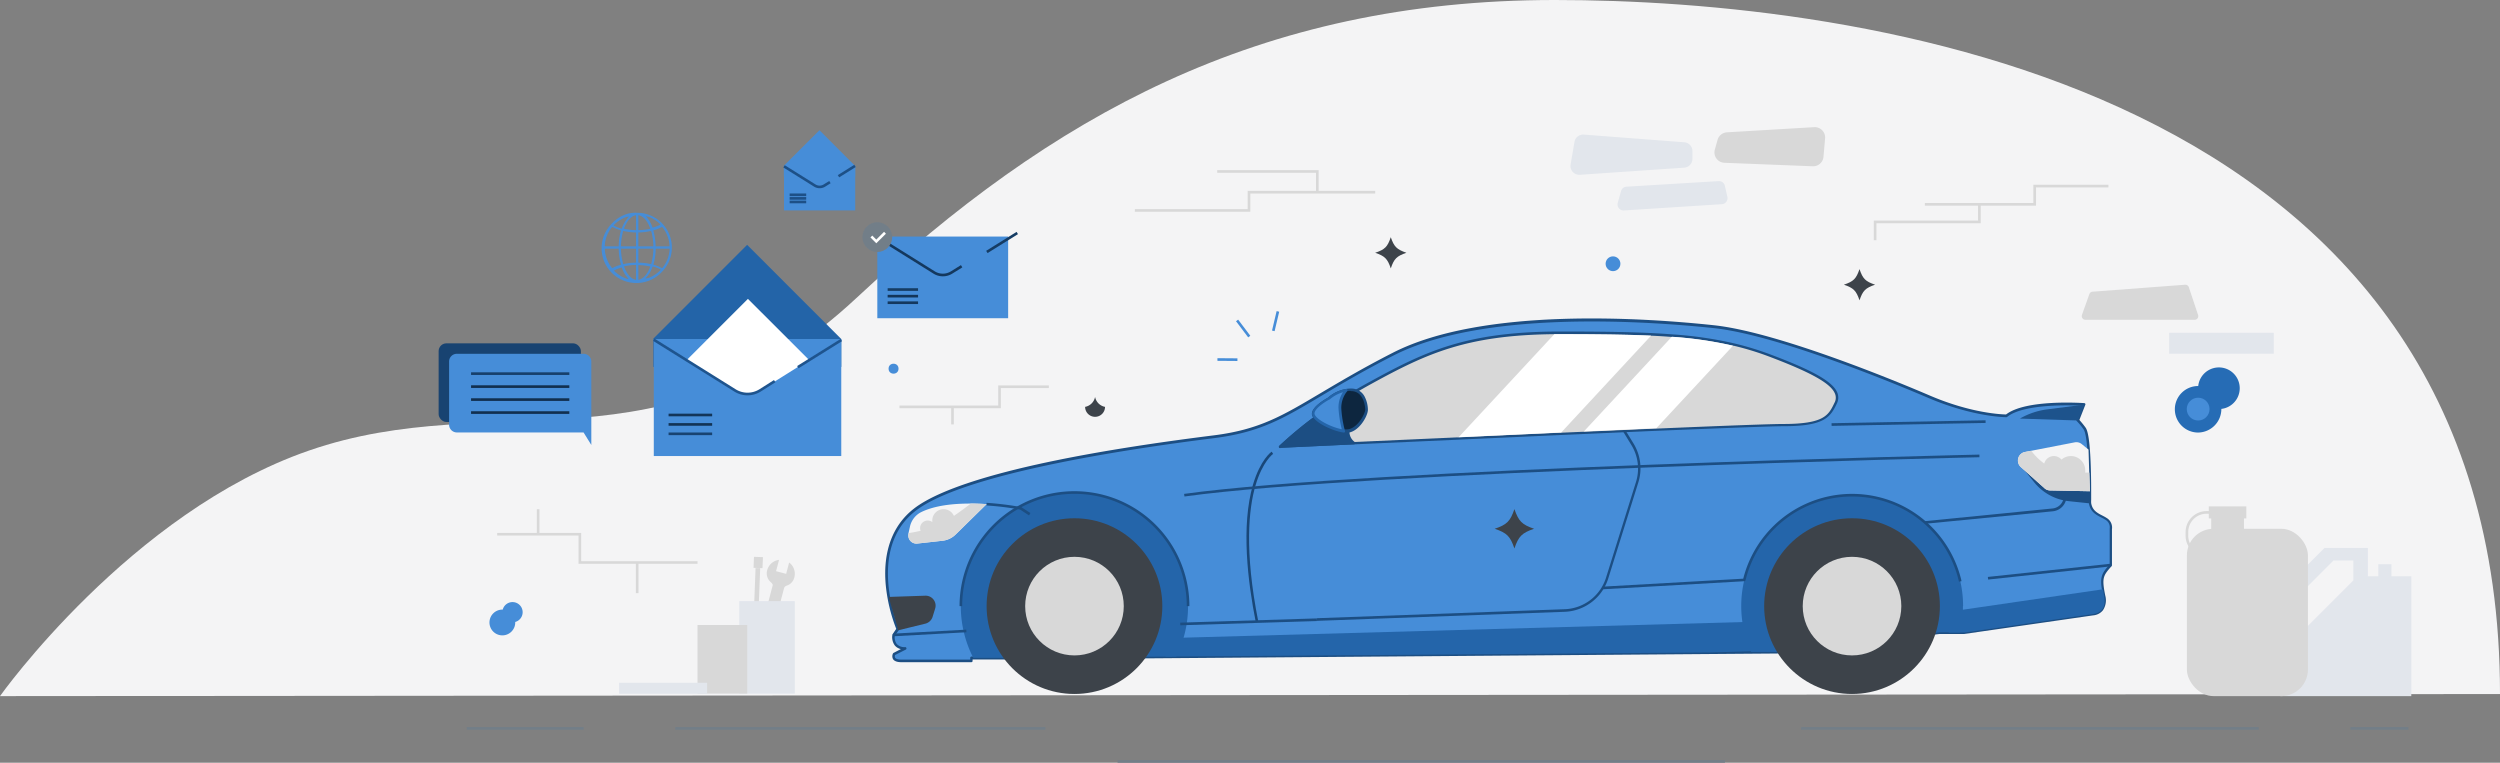
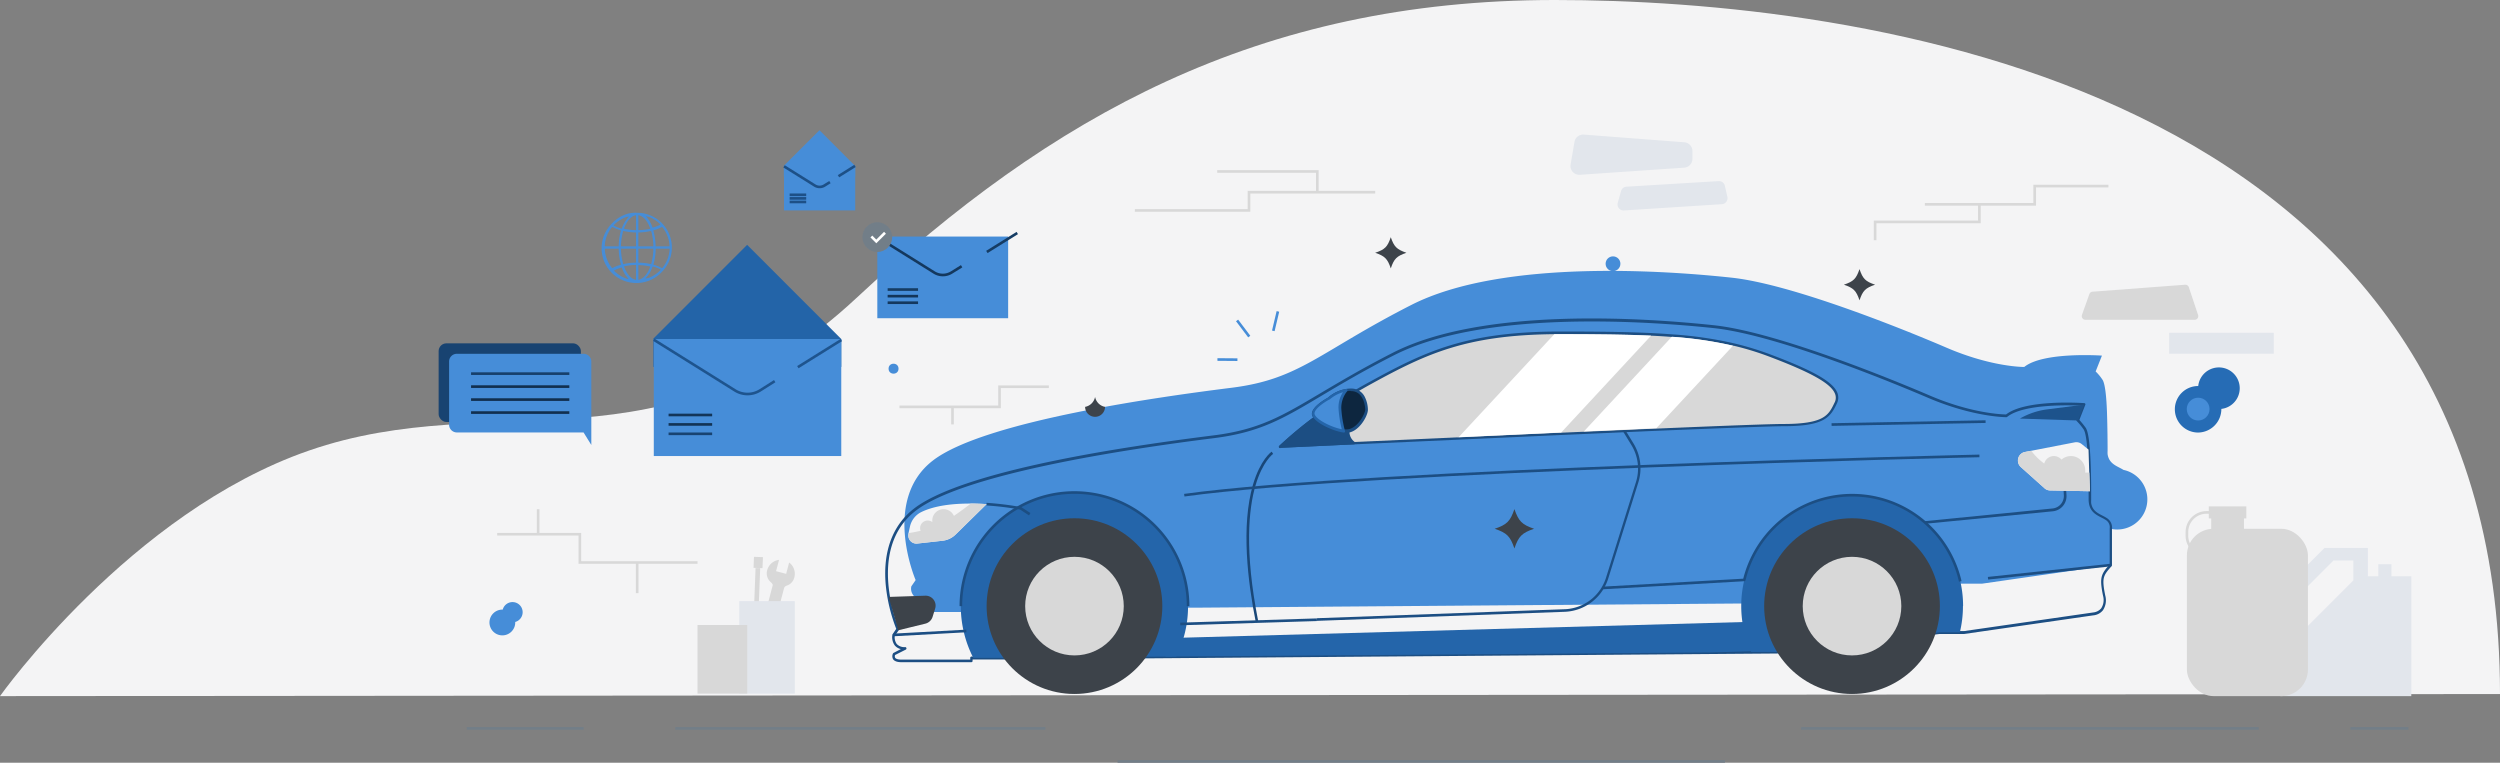
<svg xmlns="http://www.w3.org/2000/svg" xmlns:ns1="http://sodipodi.sourceforge.net/DTD/sodipodi-0.dtd" xmlns:ns2="http://www.inkscape.org/namespaces/inkscape" width="537.52" height="164" viewBox="0 0 537.52 164" version="1.1" id="svg20316" ns1:docname="contact-us.svg" ns2:version="1.2.2 (732a01da63, 2022-12-09)">
  <rect x="0" y="0" width="537.52" height="164" fill="#808080" stroke="none" />
  <defs id="defs20320" />
  <ns1:namedview id="namedview20318" pagecolor="#505050" bordercolor="#eeeeee" borderopacity="1" ns2:showpageshadow="0" ns2:pageopacity="0" ns2:pagecheckerboard="0" ns2:deskcolor="#505050" showgrid="false" ns2:zoom="1.9219433" ns2:cx="231.27633" ns2:cy="63.997725" ns2:window-width="1920" ns2:window-height="1017" ns2:window-x="-8" ns2:window-y="-8" ns2:window-maximized="1" ns2:current-layer="svg20316" />
  <g id="Layer_2" data-name="Layer 2" transform="translate(-921.48 -35)">
    <g id="Layer_1" data-name="Layer 1" transform="translate(2 102)">
      <g id="Group_794" data-name="Group 794" transform="translate(-124.91 -85)">
        <path id="Path_2877" data-name="Path 2877" d="M1044.39,167.67s28-39.49,66.39-52.78c40.41-14,75.93,6.14,117.73-32.8S1314.73,18,1378.69,18s203.22,17.15,203.22,149.22Z" fill="#f4f4f5" />
-         <path id="Path_2878" data-name="Path 2878" d="M1498.27,131.71v7.79c-1.73,1.9-2.08,2.62-1.7,5.16.07.42.15.89.26,1.43.72,3.75-2.33,3.91-2.33,3.91l-27.76,4h-5.25l-35,4.21h-5.58l-8.76.07-114.82.88h-2.36l-34.82.27h-6.84l-.06.65h-15c-2.34,0-1.58-1.47-1.58-1.47l2.4-1.25a2.3,2.3,0,0,1-2.51-2.78l.93-1.36s-7.38-17.12,3.68-25.68,49.52-13.82,64.26-15.67,18.7-7.63,38.59-17.78,56.07-7.27,68.9-5.89,36.41,10.84,46.23,15.06,16.7,4.14,16.7,4.14c4.13-3.33,16.7-2.44,16.7-2.44l-1.35,3.41a9.994,9.994,0,0,1,1.44,1.73c.6.78.89,3.86,1,7.1s.13,6.81.13,8.24a5.288,5.288,0,0,0,0,.72c.33,2.19,2.19,2.58,3.41,3.37A2.12,2.12,0,0,1,1498.27,131.71Z" fill="#fed428" style="fill:#468dd8;fill-opacity:1" />
+         <path id="Path_2878" data-name="Path 2878" d="M1498.27,131.71v7.79l-27.76,4h-5.25l-35,4.21h-5.58l-8.76.07-114.82.88h-2.36l-34.82.27h-6.84l-.06.65h-15c-2.34,0-1.58-1.47-1.58-1.47l2.4-1.25a2.3,2.3,0,0,1-2.51-2.78l.93-1.36s-7.38-17.12,3.68-25.68,49.52-13.82,64.26-15.67,18.7-7.63,38.59-17.78,56.07-7.27,68.9-5.89,36.41,10.84,46.23,15.06,16.7,4.14,16.7,4.14c4.13-3.33,16.7-2.44,16.7-2.44l-1.35,3.41a9.994,9.994,0,0,1,1.44,1.73c.6.78.89,3.86,1,7.1s.13,6.81.13,8.24a5.288,5.288,0,0,0,0,.72c.33,2.19,2.19,2.58,3.41,3.37A2.12,2.12,0,0,1,1498.27,131.71Z" fill="#fed428" style="fill:#468dd8;fill-opacity:1" />
        <path id="Path_2879" data-name="Path 2879" d="M1253.22,160.38h-15c-.94,0-1.55-.23-1.83-.68a1.339,1.339,0,0,1,0-1.2.28.28,0,0,1,.12-.12l1.57-.82a2.42,2.42,0,0,1-1.29-.77,3,3,0,0,1-.54-2.24.272.272,0,0,1,0-.11l.84-1.23a35.161,35.161,0,0,1-2.27-9.57c-.61-7.11,1.5-12.74,6.1-16.3,5.39-4.18,21-10.29,64.4-15.73,9.8-1.23,14.76-4.18,23-9.08,4-2.36,8.91-5.3,15.51-8.67,19.52-10,54.79-7.46,69.06-5.93S1454,100.77,1459.21,103c9,3.88,15.64,4.1,16.5,4.11,4.23-3.29,16.29-2.47,16.81-2.44a.32.32,0,0,1,.22.13.27.27,0,0,1,0,.26l-1.27,3.23a20.193,20.193,0,0,1,1.33,1.64c.55.72.9,3.09,1.08,7.26.14,3.11.13,6.38.13,8v.3a4.58,4.58,0,0,0,0,.67c.24,1.57,1.33,2.14,2.39,2.68.32.17.62.32.89.5a2.4,2.4,0,0,1,1.19,2.43v7.76a.259.259,0,0,1-.07.19c-1.68,1.84-2,2.46-1.63,4.93.06.38.14.81.26,1.41a3.84,3.84,0,0,1-.51,3.16,3,3,0,0,1-2.09,1.09l-27.73,4h-5.28l-35,4.2h0l-166.35,1.28h-6.58v.39A.29.29,0,0,1,1253.22,160.38Zm-16.38-1.55a.74.74,0,0,0,0,.58c.16.26.64.41,1.34.41H1253v-.4a.29.29,0,0,1,.29-.26h6.84l37.18-.29,114.82-.88,14.33-.11,35-4.2h5.27l27.74-4a2.58,2.58,0,0,0,1.69-.88,3.29,3.29,0,0,0,.4-2.7c-.12-.6-.2-1-.26-1.43-.4-2.64,0-3.44,1.69-5.32v-7.74h0a1.83,1.83,0,0,0-.93-1.86,7.534,7.534,0,0,0-.85-.47c-1.13-.58-2.41-1.24-2.69-3.1a4.5,4.5,0,0,1-.06-.76v-.3c0-1.57,0-4.83-.13-7.92-.21-5-.64-6.52-1-6.95a12.326,12.326,0,0,0-1.38-1.67.27.27,0,0,1-.1-.34l1.2-3c-2.14-.12-12.52-.5-16.11,2.4a.269.269,0,0,1-.17.06c-.07,0-7.07,0-16.82-4.16-5.23-2.24-32-13.52-46.15-15s-49.36-4-68.74,5.87c-6.58,3.35-11.51,6.29-15.48,8.65-8.28,4.94-13.28,7.91-23.2,9.15-19.58,2.45-53.94,7.74-64.12,15.62-10.76,8.32-3.67,25.17-3.6,25.34a.26.26,0,0,1,0,.27l-.89,1.31a2.419,2.419,0,0,0,.43,1.72,2.25,2.25,0,0,0,1.81.66.28.28,0,0,1,.27.22.29.29,0,0,1-.14.32Z" fill="#c49f07" style="fill:#1c4e83;fill-opacity:1" />
-         <path id="Path_2880" data-name="Path 2880" d="M1493.8,126.18v.06l-4.57-.48a11.1,11.1,0,0,1-7.48-4.07l-3.33-4.13,15.25-.34c.14,3.31.13,6.81.13,8.24a5.328,5.328,0,0,0,0,.72Z" fill="#e4b909" style="fill:#1c4e83;fill-opacity:1" />
        <path id="Path_2881" data-name="Path 2881" d="M1466.44,148.32a23.8,23.8,0,0,1-.67,5.64h-4.28l-35,4.21h-5.58a23.85,23.85,0,1,1,45.56-9.89Z" fill="#e4b909" style="fill:#2465aa;fill-opacity:1" />
-         <path id="Path_2882" data-name="Path 2882" d="M1494.5,150l-27.76,4h-3.37l1.16-4.63,32-4.67c.07.42.15.89.26,1.43C1497.55,149.84,1494.5,150,1494.5,150Z" fill="#e4b909" style="fill:#2465aa;fill-opacity:1" />
        <path id="Path_2883" data-name="Path 2883" d="M1421.84,158.01l-9.72.27-114.82.88-2.36.02,2.62-4.04,123.11-3.44Z" fill="#e4b909" style="fill:#2465aa;fill-opacity:1" />
        <path id="Path_2884" data-name="Path 2884" d="M1299.83,148.32a24.32,24.32,0,0,1-2.53,10.84l-37.18.29h-6.46a24.43,24.43,0,1,1,46.17-11.13Z" fill="#e4b909" style="fill:#2465aa;fill-opacity:1" />
        <path id="Path_2885" data-name="Path 2885" d="M1439.09,104.61c-1.38,3-2.56,4.73-11.22,4.73-2.63,0-13.62.43-27.66,1h0l-15.57.68h0l-4.86.22-22,1-22.21,1-15.89.74s5.39-5.47,16-11.76c1.11-.67,2.29-1.34,3.53-2,12.47-6.86,21.17-10.58,39.71-10.74h1.94c7.2,0,13.36.08,18.85.35,1.52.07,3,.16,4.42.27a83.626,83.626,0,0,1,13.14,1.93,62.928,62.928,0,0,1,7.52,2.28C1436.83,98.9,1440.47,101.66,1439.09,104.61Z" fill="#d8d8d8" />
        <path id="Path_2886" data-name="Path 2886" d="M1319.64,114.35a.3.3,0,0,1-.26-.17.29.29,0,0,1,.06-.32,87.138,87.138,0,0,1,16-11.81c1.1-.65,2.29-1.33,3.54-2,12-6.6,20.67-10.61,39.85-10.77h1.94c7.07,0,13.36.08,18.87.34,1.59.08,3,.17,4.42.28a83.707,83.707,0,0,1,13.19,1.93,64.511,64.511,0,0,1,7.55,2.29c9.41,3.52,13.65,5.93,14.62,8.29a2.82,2.82,0,0,1-.09,2.34h0c-1.41,3-2.73,4.89-11.48,4.89-2.34,0-11.64.35-27.64,1l-15.57.69-2.07.09-2.8.12-22,1-22.21,1-15.89.75Zm119.27-11.74c-.89-2.18-5.16-4.56-14.29-8a61.708,61.708,0,0,0-7.49-2.28h-.15a83.225,83.225,0,0,0-13-1.89h-.22c-1.31-.1-2.67-.19-4.18-.26h-.24c-5.44-.25-11.65-.3-18.6-.33h-2.2c-18.87.19-27.45,4.18-39.32,10.7-1.24.68-2.42,1.36-3.52,2a93,93,0,0,0-15.37,11.2l15.14-.71,22.2-1h.29c7-.33,14.47-.67,21.75-1h.29l2.52-.11,2.06-.09h.29l15.28-.68h.29c15.83-.68,25-1,27.38-1,8.84,0,9.73-1.91,11-4.56a2.25,2.25,0,0,0,.09-1.99Z" fill="#c49f07" style="fill:#1c4e83;fill-opacity:1" />
        <path id="Path_2887" data-name="Path 2887" d="M1335.53,113.32l-15.89.74s5.39-5.47,16-11.76l-1.2,7.63a3,3,0,0,0,1.09,3.39Z" fill="#c49f07" style="fill:#1c4e83;fill-opacity:1" />
        <path id="Path_2888" data-name="Path 2888" d="M1319.64,114.35a.3.3,0,0,1-.26-.17.29.29,0,0,1,.06-.32,87.138,87.138,0,0,1,16-11.81.283.283,0,0,1,.43.28l-1.2,7.63a2.71,2.71,0,0,0,1,3.07.27.27,0,0,1,.1.31.28.28,0,0,1-.26.2l-15.89.75Zm15.59-11.5a92.231,92.231,0,0,0-14.85,10.89l14.44-.68a3.37,3.37,0,0,1-.69-3.2Z" fill="#c49f07" style="fill:#1c4e83;fill-opacity:1" />
        <path id="Path_2889" data-name="Path 2889" d="M1314.4,151.8c-1.72-8.61-3.21-20.74-.6-29.62,1.59-5.37,3.91-7,4-7.07l.32.47s-2.29,1.63-3.8,6.85c-1.41,4.84-2.44,13.84.62,29.26Z" fill="#c49f07" style="fill:#194778;fill-opacity:1" />
        <path id="Path_2890" data-name="Path 2890" d="M1327.53,151.49v-.57l53.41-1.94a9.69,9.69,0,0,0,8.75-6.75l6.46-20.63a9.649,9.649,0,0,0-1-7.91l-1.76-2.88.48-.29,1.76,2.87a10.21,10.21,0,0,1,1,8.38l-6.46,20.63a10.24,10.24,0,0,1-9.27,7.14Z" fill="#c49f07" style="fill:#1c4e83;fill-opacity:1" />
        <rect id="Rectangle_1901" data-name="Rectangle 1901" width="29.38" height="0.57" transform="matrix(1, -0.031, 0.031, 1, 1298.143, 151.872)" fill="#c49f07" style="fill:#1c4e83;fill-opacity:1" />
        <path id="Path_2891" data-name="Path 2891" d="M1265.64,128.82l-1.93-1.26a63.844,63.844,0,0,0-7.21-.88v-.57a64.185,64.185,0,0,1,7.34.9h.1l2,1.3Z" fill="#c49f07" style="fill:#1c4e83;fill-opacity:1" />
        <path id="Path_2892" data-name="Path 2892" d="M1256.51,126.39l-6.63,6.51a4.81,4.81,0,0,1-2.9,1.37l-5.37.6a1.74,1.74,0,0,1-1.88-2.11v-.14l.31-1.41a4.57,4.57,0,0,1,2.39-3.09c2.92-1.44,6.91-1.86,10.66-1.85Q1254.89,126.285,1256.51,126.39Z" fill="#f4f4f5" />
        <path id="Path_2893" data-name="Path 2893" d="M1256.51,126.39l-6.63,6.51a4.81,4.81,0,0,1-2.9,1.37l-5.37.6a1.74,1.74,0,0,1-1.88-2.11v-.14c.64-.09,1.52-.24,2.6-.5a1.4,1.4,0,0,1-.11-.58,1.62,1.62,0,0,1,1.62-1.62,1.58,1.58,0,0,1,1,.33v-.33a2.43,2.43,0,0,1,4.65-1c1.46-1,2.78-2,3.65-2.66C1254.29,126.28,1255.43,126.32,1256.51,126.39Z" fill="#d8d8d8" />
        <path id="Path_2894" data-name="Path 2894" d="M1235.54,146.62l7.74-.26a1.86,1.86,0,0,1,1.2.39h0a1.88,1.88,0,0,1,.65,2l-.55,1.77a1.91,1.91,0,0,1-1.35,1.26l-5.79,1.42" fill="#3d434a" />
        <path id="Path_2895" data-name="Path 2895" d="M1237.5,153.52l-.13-.56,5.8-1.42a1.58,1.58,0,0,0,1.13-1.07l.55-1.77a1.6,1.6,0,0,0-.54-1.73,1.65,1.65,0,0,0-1-.33l-7.73.27v-.57l7.74-.26a2.14,2.14,0,0,1,2.13,2.79l-.55,1.77a2.18,2.18,0,0,1-1.55,1.45Z" fill="#3d434a" />
        <path id="Path_2896" data-name="Path 2896" d="M1300.12,148.32h-.57a24.14,24.14,0,1,0-48.28,0h-.57a24.71,24.71,0,1,1,49.42,0Z" fill="#c49f07" style="fill:#1c4e83;fill-opacity:1" />
        <rect id="Rectangle_1902" data-name="Rectangle 1902" width="15.67" height="0.57" transform="translate(1236.505 154.234) rotate(-3.14)" fill="#c49f07" style="fill:#1c4e83;fill-opacity:1" />
        <path id="Path_2897" data-name="Path 2897" d="M1389,144.7v-.57l30.2-1.71a24.14,24.14,0,0,1,46.94.53l-.56.12a23.57,23.57,0,0,0-45.88-.31.28.28,0,0,1-.26.21Z" fill="#c49f07" style="fill:#1c4e83;fill-opacity:1" />
        <rect id="Rectangle_1903" data-name="Rectangle 1903" width="26.6" height="0.57" transform="translate(1471.795 142.044) rotate(-6.14)" fill="#c49f07" style="fill:#1c4e83;fill-opacity:1" />
        <path id="Path_2898" data-name="Path 2898" d="M1458.28,130.62v-.57l27.4-2.72a2.71,2.71,0,0,0,2.45-2.91l-.06-1h.56l.07,1a3.28,3.28,0,0,1-3,3.52Z" fill="#c49f07" style="fill:#1c4e83;fill-opacity:1" />
        <path id="Path_2899" data-name="Path 2899" d="M1299.06,124.75l-.08-.56c39.29-5.44,169.67-8.42,171-8.45v.57C1468.67,116.34,1338.32,119.32,1299.06,124.75Z" fill="#c49f07" style="fill:#1c4e83;fill-opacity:1" />
        <rect id="Rectangle_1904" data-name="Rectangle 1904" width="33.12" height="0.57" transform="translate(1438.188 108.996) rotate(-1.09)" fill="#c49f07" style="fill:#1c4e83;fill-opacity:1" />
        <path id="Path_2900" data-name="Path 2900" d="M1338.18,106.12c0,1.24-1.89,4.64-4.25,4.64a4,4,0,0,1-.66-.05c-2.49-.34-6.53-2.37-6.53-3.74s3.33-3.27,3.33-3.27a7.77,7.77,0,0,1,3.72-1.81,6.058,6.058,0,0,1,1.06-.09C1337.66,101.8,1338.18,104.88,1338.18,106.12Z" fill="#c49f07" style="fill:#0d263f;fill-opacity:1" />
        <path id="Path_2901" data-name="Path 2901" d="M1333.93,111.05a4.512,4.512,0,0,1-.7-.06c-2.55-.35-6.78-2.42-6.78-4s3-3.24,3.46-3.5a7.85,7.85,0,0,1,3.84-1.86,6.531,6.531,0,0,1,1.1-.09,3.21,3.21,0,0,1,3,1.84,6.351,6.351,0,0,1,.65,2.76C1338.47,107.51,1336.46,111.05,1333.93,111.05Zm.92-9a6.771,6.771,0,0,0-1,.08,7.581,7.581,0,0,0-3.57,1.73h-.06c-.89.47-3.19,1.93-3.19,3s3.7,3.11,6.29,3.46a4.688,4.688,0,0,0,.62,0c2.19,0,4-3.29,4-4.36-.04.04-.07-3.87-3.09-3.87Z" fill="#c49f07" style="fill:#1c4e83;fill-opacity:1" />
        <path id="Path_2902" data-name="Path 2902" d="M1332.46,105.82a23.594,23.594,0,0,0,.81,4.89c-2.49-.34-6.53-2.37-6.53-3.74s3.33-3.27,3.33-3.27a7.77,7.77,0,0,1,3.72-1.81,6,6,0,0,0-1.33,3.93Z" fill="#fed428" style="fill:#468dd8;fill-opacity:1" />
        <path id="Path_2903" data-name="Path 2903" d="M1333.27,111h0c-2.55-.35-6.78-2.42-6.78-4s3-3.24,3.46-3.5a7.85,7.85,0,0,1,3.84-1.86.29.29,0,0,1,.27.46,5.63,5.63,0,0,0-1.28,3.73h0a23.874,23.874,0,0,0,.8,4.84.269.269,0,0,1-.06.26.28.28,0,0,1-.25.07Zm-.13-8.67a7.52,7.52,0,0,0-2.87,1.57h-.06c-.89.47-3.19,1.93-3.19,3s3.32,2.89,5.86,3.39a24.183,24.183,0,0,1-.7-4.53h0a5.869,5.869,0,0,1,.96-3.43Z" fill="#c49f07" style="fill:#2465aa;fill-opacity:1" />
        <circle id="Ellipse_185" data-name="Ellipse 185" cx="18.89" cy="18.89" r="18.89" transform="translate(1423.7 129.43)" fill="#3d434a" />
        <circle id="Ellipse_186" data-name="Ellipse 186" cx="10.6" cy="10.6" r="10.6" transform="translate(1431.99 137.72)" fill="#d8d8d8" />
        <circle id="Ellipse_187" data-name="Ellipse 187" cx="18.89" cy="18.89" r="18.89" transform="translate(1256.52 129.43)" fill="#3d434a" />
        <circle id="Ellipse_188" data-name="Ellipse 188" cx="10.6" cy="10.6" r="10.6" transform="translate(1264.81 137.72)" fill="#d8d8d8" />
        <path id="Path_2904" data-name="Path 2904" d="M1399.39,90.16,1380.05,111h-.29c-7.28.32-14.71.66-21.75,1l20.58-22.16h2.2C1387.74,89.86,1394,89.91,1399.39,90.16Z" fill="#fff" />
        <path id="Path_2905" data-name="Path 2905" d="M1417,92.33l-16.49,17.75h-.29l-15.28.68,18.89-20.34h.22A83.218,83.218,0,0,1,1417,92.33Z" fill="#fff" />
        <path id="Path_2906" data-name="Path 2906" d="M1492.5,105l-1.35,3.41-12.47-.41h0a15.891,15.891,0,0,1,6-2Z" fill="#e4b909" style="fill:#1d538c;fill-opacity:1" />
        <path id="Path_2907" data-name="Path 2907" d="M1493.75,123.62l-8.51-.17A1.86,1.86,0,0,1,1484,123l-5.13-4.59a1.88,1.88,0,0,1,.9-3.23l1.36-.26,9.33-1.81a1.83,1.83,0,0,1,1.54.39l1.44,1.17.15,4.92Z" fill="#f4f4f5" />
        <path id="Path_2908" data-name="Path 2908" d="M1493.75,123.62l-8.51-.17A1.86,1.86,0,0,1,1484,123l-5.13-4.59a1.88,1.88,0,0,1,.9-3.23l1.36-.26a13,13,0,0,0,2.79,2.75,2.13,2.13,0,0,1,3.7-.85,3.08,3.08,0,0,1,5.11,2.31,3.727,3.727,0,0,1,0,.48h.89Z" fill="#d8d8d8" />
        <rect id="Rectangle_1905" data-name="Rectangle 1905" width="28.13" height="17.56" transform="translate(1233.02 68.86)" fill="#fed428" style="fill:#468dd8;fill-opacity:1" />
        <rect id="Rectangle_1906" data-name="Rectangle 1906" width="7.703" height="0.571" transform="matrix(0.849, -0.529, 0.529, 0.849, 1256.421, 71.929)" fill="#c49f07" style="fill:#153c64;fill-opacity:1" />
        <path id="Path_2909" data-name="Path 2909" d="M1247.09,77.41a3.73,3.73,0,0,1-2-.58l-12.2-7.61.3-.48,12.2,7.61a3.28,3.28,0,0,0,3.44,0L1251,75l.3.49-2.21,1.37A3.76,3.76,0,0,1,1247.09,77.41Z" fill="#c49f07" style="fill:#14385e;fill-opacity:1" />
        <rect id="Rectangle_1907" data-name="Rectangle 1907" width="6.54" height="0.57" transform="translate(1235.24 79.97)" fill="#c49f07" style="fill:#153c64;fill-opacity:1" />
        <rect id="Rectangle_1908" data-name="Rectangle 1908" width="6.54" height="0.57" transform="translate(1235.24 81.39)" fill="#c49f07" style="fill:#133559;fill-opacity:1" />
        <rect id="Rectangle_1909" data-name="Rectangle 1909" width="6.54" height="0.57" transform="translate(1235.24 82.8)" fill="#c49f07" style="fill:#14385e;fill-opacity:1" />
        <path id="Path_2910" data-name="Path 2910" d="M1225.27,90.89l-20.24-20.25L1184.87,90.8v6.1h40.4Z" fill="#fed428" style="fill:#2364a8;fill-opacity:1" />
        <rect id="Rectangle_1910" data-name="Rectangle 1910" width="40.31" height="25.16" transform="translate(1184.96 90.89)" fill="#fed428" style="fill:#468dd8;fill-opacity:1" />
-         <path id="Path_2911" data-name="Path 2911" d="M1218.32,95.37l-.11.11L1211,100l-3.16,2a5.05,5.05,0,0,1-5.37,0L1192,95.46l13.2-13.2Z" fill="#fff" />
        <rect id="Rectangle_1911" data-name="Rectangle 1911" width="11.02" height="0.57" transform="translate(1215.782 96.699) rotate(-31.95)" fill="#c49f07" style="fill:#1e548e;fill-opacity:1" />
        <rect id="Rectangle_1912" data-name="Rectangle 1912" width="9.37" height="0.57" transform="translate(1188.14 106.94)" fill="#c49f07" style="fill:#133559;fill-opacity:1" />
        <rect id="Rectangle_1913" data-name="Rectangle 1913" width="9.37" height="0.57" transform="translate(1188.14 108.97)" fill="#c49f07" style="fill:#123355;fill-opacity:1" />
        <rect id="Rectangle_1914" data-name="Rectangle 1914" width="9.37" height="0.57" transform="translate(1188.14 110.99)" fill="#c49f07" style="fill:#184371;fill-opacity:1" />
        <path id="Path_2912" data-name="Path 2912" d="M1205.11,103a5.33,5.33,0,0,1-2.83-.81l-17.47-10.9.3-.49,17.47,10.91a4.82,4.82,0,0,0,5.07,0l3.16-2,.3.48-3.16,2a5.339,5.339,0,0,1-2.84.81Z" fill="#c49f07" style="fill:#1e548e;fill-opacity:1" />
        <path id="Path_2913" data-name="Path 2913" d="M1228.26,53.69,1220.58,46l-7.66,7.65v2.32h15.34Z" fill="#fed428" style="fill:#468dd8;fill-opacity:1" />
        <rect id="Rectangle_1915" data-name="Rectangle 1915" width="15.31" height="9.55" transform="translate(1212.96 53.69)" fill="#fed428" style="fill:#468dd8;fill-opacity:1" />
        <rect id="Rectangle_1916" data-name="Rectangle 1916" width="4.19" height="0.57" transform="translate(1224.52 55.65) rotate(-31.98)" fill="#c49f07" style="fill:#1d5087;fill-opacity:1" />
        <rect id="Rectangle_1917" data-name="Rectangle 1917" width="3.56" height="0.57" transform="translate(1214.17 59.6)" fill="#c49f07" style="fill:#1d5087;fill-opacity:1" />
        <rect id="Rectangle_1918" data-name="Rectangle 1918" width="3.56" height="0.57" transform="translate(1214.17 60.37)" fill="#c49f07" style="fill:#1d5087;fill-opacity:1" />
        <rect id="Rectangle_1919" data-name="Rectangle 1919" width="3.56" height="0.57" transform="translate(1214.17 61.14)" fill="#c49f07" style="fill:#1d5087;fill-opacity:1" />
        <path id="Path_2914" data-name="Path 2914" d="M1220.61,58.47a2.23,2.23,0,0,1-1.17-.33L1212.81,54l.3-.48,6.63,4.14a1.65,1.65,0,0,0,1.74,0l1.2-.75.3.49-1.2.75A2.2,2.2,0,0,1,1220.61,58.47Z" fill="#c49f07" style="fill:#1d5087;fill-opacity:1" />
        <path id="Path_2915" data-name="Path 2915" d="M1343.42,69c-.7,2.08-1.27,2.65-3.36,3.35,2.09.71,2.66,1.28,3.36,3.36.7-2.08,1.27-2.65,3.36-3.36C1344.69,71.62,1344.12,71.05,1343.42,69Z" fill="#3d434a" />
        <path id="Path_2916" data-name="Path 2916" d="M1370,127.46c-.89,2.62-1.61,3.34-4.24,4.23,2.63.89,3.35,1.61,4.24,4.24.89-2.63,1.61-3.35,4.23-4.24C1371.63,130.8,1370.91,130.08,1370,127.46Z" fill="#3d434a" />
        <path id="Path_2917" data-name="Path 2917" d="M1444.2,75.86c-.71,2.08-1.28,2.65-3.36,3.35,2.08.71,2.65,1.28,3.36,3.36.7-2.08,1.27-2.65,3.35-3.36C1445.47,78.51,1444.9,77.94,1444.2,75.86Z" fill="#3d434a" />
        <path id="Path_2918" data-name="Path 2918" d="M1279.84,103.34a2.69,2.69,0,0,1-2.14,2.14,2.14,2.14,0,0,0,4.28,0A2.69,2.69,0,0,1,1279.84,103.34Z" fill="#3d434a" />
-         <path id="Path_2919" data-name="Path 2919" d="M1413.7,48l-.61,2.18a2.23,2.23,0,0,0,2.06,2.82l19,.75a2.23,2.23,0,0,0,2.3-2l.35-4a2.23,2.23,0,0,0-2.35-2.41l-18.75,1.11A2.23,2.23,0,0,0,1413.7,48Z" fill="#d8d8d8" />
        <path id="Path_2920" data-name="Path 2920" d="M1394.09,58.14l19.83-1.2a1.3,1.3,0,0,1,1.33,1l.54,2.39a1.29,1.29,0,0,1-1.17,1.57l-21.08,1.35a1.29,1.29,0,0,1-1.32-1.63l.71-2.54a1.29,1.29,0,0,1,1.16-.94Z" fill="#e2e6ec" />
        <path id="Path_2921" data-name="Path 2921" d="M1384.94,46.94l21.59,1.65a1.9,1.9,0,0,1,1.75,1.89v1.68a1.91,1.91,0,0,1-1.77,1.89l-22.43,1.53a1.9,1.9,0,0,1-2-2.22l.84-4.86a1.89,1.89,0,0,1,2.02-1.56Z" fill="#e2e6ec" />
        <path id="Path_2922" data-name="Path 2922" d="M1494.26,80.72l19.93-1.5a.79.79,0,0,1,.82.54l2,6a.79.79,0,0,1-.75,1h-23.48a.8.8,0,0,1-.75-1.06l1.59-4.46a.79.79,0,0,1,.64-.52Z" fill="#d8d8d8" />
        <rect id="Rectangle_1920" data-name="Rectangle 1920" width="22.49" height="4.5" transform="translate(1510.78 89.55)" fill="#e2e6ec" />
        <rect id="Rectangle_1921" data-name="Rectangle 1921" width="25.14" height="0.57" transform="translate(1144.74 174.33)" fill="#727e88" />
        <rect id="Rectangle_1922" data-name="Rectangle 1922" width="79.58" height="0.57" transform="translate(1189.58 174.33)" fill="#727e88" />
        <rect id="Rectangle_1923" data-name="Rectangle 1923" width="130.59" height="0.57" transform="translate(1284.68 181.43)" fill="#727e88" />
        <rect id="Rectangle_1924" data-name="Rectangle 1924" width="12.49" height="0.57" transform="translate(1549.74 174.33)" fill="#727e88" />
        <rect id="Rectangle_1925" data-name="Rectangle 1925" width="98.4" height="0.57" transform="translate(1431.64 174.33)" fill="#727e88" />
        <path id="Path_2923" data-name="Path 2923" d="M1558.56,141.9v-2.59h-2.81v2.59h-2.25v-6.09h-9.33l-9.48,9.48v22.38h28.15V141.9Zm-8.18.89-12.44,12.44v-8.54l8.17-8.18h4.27Z" fill="#e2e6ec" />
        <rect id="Rectangle_1926" data-name="Rectangle 1926" width="26.02" height="35.98" rx="5.72" transform="translate(1514.59 131.69)" fill="#d8d8d8" />
        <rect id="Rectangle_1927" data-name="Rectangle 1927" width="7.04" height="7.04" transform="translate(1519.82 128.17)" fill="#d8d8d8" />
        <rect id="Rectangle_1928" data-name="Rectangle 1928" width="8.07" height="2.58" transform="translate(1519.3 126.88)" fill="#d8d8d8" />
        <path id="Path_2924" data-name="Path 2924" d="M1523.94,137.69h-5.13a4.51,4.51,0,0,1-4.5-4.5v-.79a4.51,4.51,0,0,1,4.5-4.51h4.52v.57h-4.52a3.93,3.93,0,0,0-3.93,3.94v.79a3.94,3.94,0,0,0,3.93,3.94h5.13Z" fill="#d8d8d8" />
        <path id="Path_2925" data-name="Path 2925" d="M1207.36,152.38l.13-3.32h-1l-.13,3.32Z" fill="#d8d8d8" />
        <path id="Path_2926" data-name="Path 2926" d="M1207.49,149.06l.35-8.91h-1l-.34,8.91Z" fill="#d8d8d8" />
        <path id="Path_2927" data-name="Path 2927" d="M1206.59,159.45a1.88,1.88,0,0,0,2-1.93l-.34-5.57-2.62-.11-.77,5.53a1.87,1.87,0,0,0,1.78,2.08Z" fill="#d8d8d8" />
        <path id="Path_2928" data-name="Path 2928" d="M1208.43,137.79l-1.93-.07-.09,2.37,1.92.07Z" fill="#d8d8d8" />
        <path id="Path_2929" data-name="Path 2929" d="M1206.2,157l-.1,2.4a2,2,0,0,0,.49.09,1.639,1.639,0,0,0,.5,0l.09-2.4a.5.5,0,0,0-1,0Z" fill="#d8d8d8" />
        <path id="Path_2930" data-name="Path 2930" d="M1205.35,153.46l-.15,1.07,3.16.12-.06-1.08Z" fill="#d8d8d8" />
        <path id="Path_2931" data-name="Path 2931" d="M1208.88,158.43l.64-2.43-2.17-.57-.64,2.43a3,3,0,0,1-1.12-3.19,2.43,2.43,0,0,1,1.68-1.79c.27-.08.92-.18,1-.45l2.26-8.6c.07-.26-.44-.67-.63-.87a2.47,2.47,0,0,1-.56-2.35,3,3,0,0,1,2.55-2.23l-.64,2.43,2.17.57.64-2.43a3,3,0,0,1,1.12,3.19,2.44,2.44,0,0,1-1.68,1.79.8.8,0,0,0-.54.57l-2.27,8.6a.8.8,0,0,0,.19.75,2.44,2.44,0,0,1,.55,2.35,3,3,0,0,1-2.54,2.23Z" fill="#d8d8d8" />
        <rect id="Rectangle_1929" data-name="Rectangle 1929" width="11.93" height="19.89" transform="translate(1215.28 167.14) rotate(180)" fill="#e2e6ec" />
        <rect id="Rectangle_1930" data-name="Rectangle 1930" width="10.69" height="14.76" transform="translate(1205.05 167.14) rotate(180)" fill="#d8d8d8" />
-         <rect id="Rectangle_1931" data-name="Rectangle 1931" width="18.92" height="2.36" transform="translate(1196.43 167.16) rotate(180)" fill="#e2e6ec" />
        <rect id="Rectangle_1932" data-name="Rectangle 1932" width="4.3" height="0.57" transform="matrix(0.23, -0.973, 0.973, 0.23, 1317.884, 89.074)" fill="#fed428" style="fill:#468dd8;fill-opacity:1" />
        <rect id="Rectangle_1933" data-name="Rectangle 1933" width="0.57" height="4.3" transform="translate(1306.145 95.581) rotate(-89.55)" fill="#fed428" style="fill:#468dd8;fill-opacity:1" />
        <rect id="Rectangle_1934" data-name="Rectangle 1934" width="0.57" height="4.35" transform="matrix(0.798, -0.602, 0.602, 0.798, 1310.142, 87.064)" fill="#fed428" style="fill:#468dd8;fill-opacity:1" />
        <circle id="Ellipse_189" data-name="Ellipse 189" cx="1.59" cy="1.59" r="1.59" transform="translate(1389.61 73.12)" fill="#fed428" style="fill:#468dd8;fill-opacity:1" />
        <path id="Path_2932" data-name="Path 2932" d="M1517,111a5,5,0,1,1,5-5.05A5.06,5.06,0,0,1,1517,111Zm0-9.53a4.475,4.475,0,1,1,0,.01Z" fill="#c49f07" style="fill:#266cb5;fill-opacity:1" />
        <circle id="Ellipse_190" data-name="Ellipse 190" cx="2.45" cy="2.45" r="2.45" transform="translate(1514.56 103.51)" fill="#c49f07" style="fill:#468dd8;fill-opacity:1" />
        <circle id="Ellipse_191" data-name="Ellipse 191" cx="1.07" cy="1.07" r="1.07" transform="translate(1235.44 96.2)" fill="#fed428" style="fill:#468dd8;fill-opacity:1" />
        <circle id="Ellipse_192" data-name="Ellipse 192" cx="1.22" cy="1.22" r="1.22" transform="translate(1151.19 150.62)" fill="#fed428" />
        <path id="Path_2933" data-name="Path 2933" d="M1152.41,154.61a2.77,2.77,0,1,1,2.76-2.77,2.77,2.77,0,0,1-2.76,2.77Zm0-5a2.177,2.177,0,1,1,0,.04Z" fill="#fed428" style="fill:#468dd8;fill-opacity:1" />
        <path id="Path_2934" data-name="Path 2934" d="M1313.22,63.52h-24.83v-.56h24.26V59.04h27.42v.57h-26.85Z" fill="#d8d8d8" />
        <path id="Path_2935" data-name="Path 2935" d="M1327.91,59.32h-.57V55.15H1306.1v-.57h21.81Z" fill="#d8d8d8" />
        <path id="Path_2936" data-name="Path 2936" d="M1194.36,139.22h-25.58v-6.07h-17.49v-.57h18.06v6.08h25.01Z" fill="#d8d8d8" />
        <rect id="Rectangle_1935" data-name="Rectangle 1935" width="0.57" height="6.59" transform="translate(1181.1 138.94)" fill="#d8d8d8" />
        <rect id="Rectangle_1936" data-name="Rectangle 1936" width="0.57" height="5.38" transform="translate(1159.81 127.49)" fill="#d8d8d8" />
        <path id="Path_2937" data-name="Path 2937" d="M1259.58,105.77h-21.8v-.57h21.24v-4.33h10.88v.57h-10.32Z" fill="#d8d8d8" />
        <rect id="Rectangle_1937" data-name="Rectangle 1937" width="0.57" height="3.77" transform="translate(1248.9 105.48)" fill="#d8d8d8" />
        <path id="Path_2938" data-name="Path 2938" d="M1482.15,62.22h-23.9v-.57h23.33V57.72h16.14v.57h-15.57Z" fill="#d8d8d8" />
        <path id="Path_2939" data-name="Path 2939" d="M1447.84,69.64h-.57V65.43h22.42V61.94h.57V66h-22.42Z" fill="#d8d8d8" />
        <rect id="Rectangle_1938" data-name="Rectangle 1938" width="30.59" height="16.91" rx="1.67" transform="translate(1138.7 91.82)" fill="#c49f07" style="fill:#184371;fill-opacity:1" />
        <path id="Path_2940" data-name="Path 2940" d="M1169.86,94.07h-27.24a1.66,1.66,0,0,0-1.67,1.67v13.57a1.67,1.67,0,0,0,1.67,1.67h27.24l1.67,2.69V95.74a1.67,1.67,0,0,0-1.67-1.67Z" fill="#fed428" style="fill:#468dd8;fill-opacity:1" />
        <rect id="Rectangle_1939" data-name="Rectangle 1939" width="21.13" height="0.57" transform="translate(1145.67 98.05)" fill="#c49f07" style="fill:#17406b;fill-opacity:1" />
        <rect id="Rectangle_1940" data-name="Rectangle 1940" width="21.13" height="0.57" transform="translate(1145.67 100.84)" fill="#c49f07" style="fill:#112f4f;fill-opacity:1" />
        <rect id="Rectangle_1941" data-name="Rectangle 1941" width="21.13" height="0.57" transform="translate(1145.67 103.63)" fill="#c49f07" style="fill:#112f4f;fill-opacity:1" />
        <rect id="Rectangle_1942" data-name="Rectangle 1942" width="21.13" height="0.57" transform="translate(1145.67 106.42)" fill="#c49f07" style="fill:#112f4f;fill-opacity:1" />
        <circle id="Ellipse_193" data-name="Ellipse 193" cx="3.2" cy="3.2" r="3.2" transform="translate(1229.82 65.78)" fill="#727e88" />
        <path id="Path_2941" data-name="Path 2941" d="M1232.8,70.31l-1.26-1.26.4-.4.86.86,1.67-1.67.4.41Z" fill="#fff" />
        <path id="Path_2942" data-name="Path 2942" d="M1181.38,63.75a7,7,0,0,0-.8,0,5.84,5.84,0,0,0-.73.11h-.13A7.51,7.51,0,0,0,1176,66l-.28.3a7.48,7.48,0,1,0,11,10.14l.27-.29a7.47,7.47,0,0,0-5.61-12.4Zm-5,2.63.12-.12a.934.934,0,0,1,.14-.14l.12-.11.15-.13.13-.11.15-.11.14-.1a.911.911,0,0,1,.16-.11.708.708,0,0,1,.14-.1l.16-.1.15-.08.16-.09.15-.08.17-.09.16-.06.17-.08.16-.06.18-.07h.16l.18-.06h.22a6.33,6.33,0,0,0-1.59,2.59,8.549,8.549,0,0,1-1.7-.66Zm-.36.4a9.082,9.082,0,0,0,1.89.75,13,13,0,0,0-.5,3.44h-3a7,7,0,0,1,1.59-4.19Zm0,8.89a7,7,0,0,1-1.6-4.2h3a13.009,13.009,0,0,0,.5,3.45,8.1,8.1,0,0,0-1.92.75Zm3.57,2.29h-.34l-.16-.06-.18-.06-.16-.06-.17-.08-.15-.07-.18-.08-.15-.08-.17-.09-.14-.09-.16-.1-.14-.09-.16-.11-.14-.1-.15-.12-.13-.11-.15-.12-.12-.12-.14-.13-.12-.12h0a7.749,7.749,0,0,1,1.71-.66,6.131,6.131,0,0,0,1.59,2.58Zm1.55.21c-1.07-.15-2-1.26-2.59-2.9a13.279,13.279,0,0,1,2.59-.31Zm0-3.7a13.41,13.41,0,0,0-2.75.32,12.812,12.812,0,0,1-.49-3.32h3.24Zm0-3.5h-3.24a12.876,12.876,0,0,1,.49-3.32,12.761,12.761,0,0,0,2.75.33Zm0-3.49a12.548,12.548,0,0,1-2.59-.3c.59-1.65,1.52-2.76,2.59-2.91v3.21Zm5.61-.7a6.87,6.87,0,0,1,1.6,4.19h-3a13,13,0,0,0-.5-3.44,9,9,0,0,0,1.89-.75Zm-3.57-2.29h.16l.19.06h.15l.19.07.15.06.18.07.15.07.17.09.15.07a1,1,0,0,1,.17.1l.15.08.16.1.14.09.16.12.13.09.16.12.13.11.14.13.13.11a1.873,1.873,0,0,1,.14.14l.12.12h0a8.414,8.414,0,0,1-1.71.66,6.12,6.12,0,0,0-1.59-2.59Zm-1.54-.22c1.06.15,2,1.26,2.58,2.91a12.448,12.448,0,0,1-2.58.3V64.27Zm0,3.71a12.67,12.67,0,0,0,2.74-.33,12.465,12.465,0,0,1,.49,3.32h-3.23Zm0,3.49h3.23a12.4,12.4,0,0,1-.49,3.32h0a13.313,13.313,0,0,0-2.74-.32Zm0,6.7V75a13.18,13.18,0,0,1,2.58.31c-.59,1.6-1.53,2.69-2.59,2.86Zm4.76-2.1-.12.12-.14.13-.13.12-.15.12a.688.688,0,0,1-.13.11l-.15.12-.14.1-.15.11-.14.09-.17.1-.14.09-.17.09-.15.08-.17.08-.15.07-.18.07-.15.07-.19.06h-.15l-.19.06h-.22a6,6,0,0,0,1.59-2.58,8,8,0,0,1,1.71.65Zm.35-.4a8,8,0,0,0-1.88-.75,13,13,0,0,0,.5-3.45h3a6.9,6.9,0,0,1-1.63,4.2Z" fill="#fed428" style="fill:#468dd8;fill-opacity:1" />
      </g>
    </g>
  </g>
</svg>